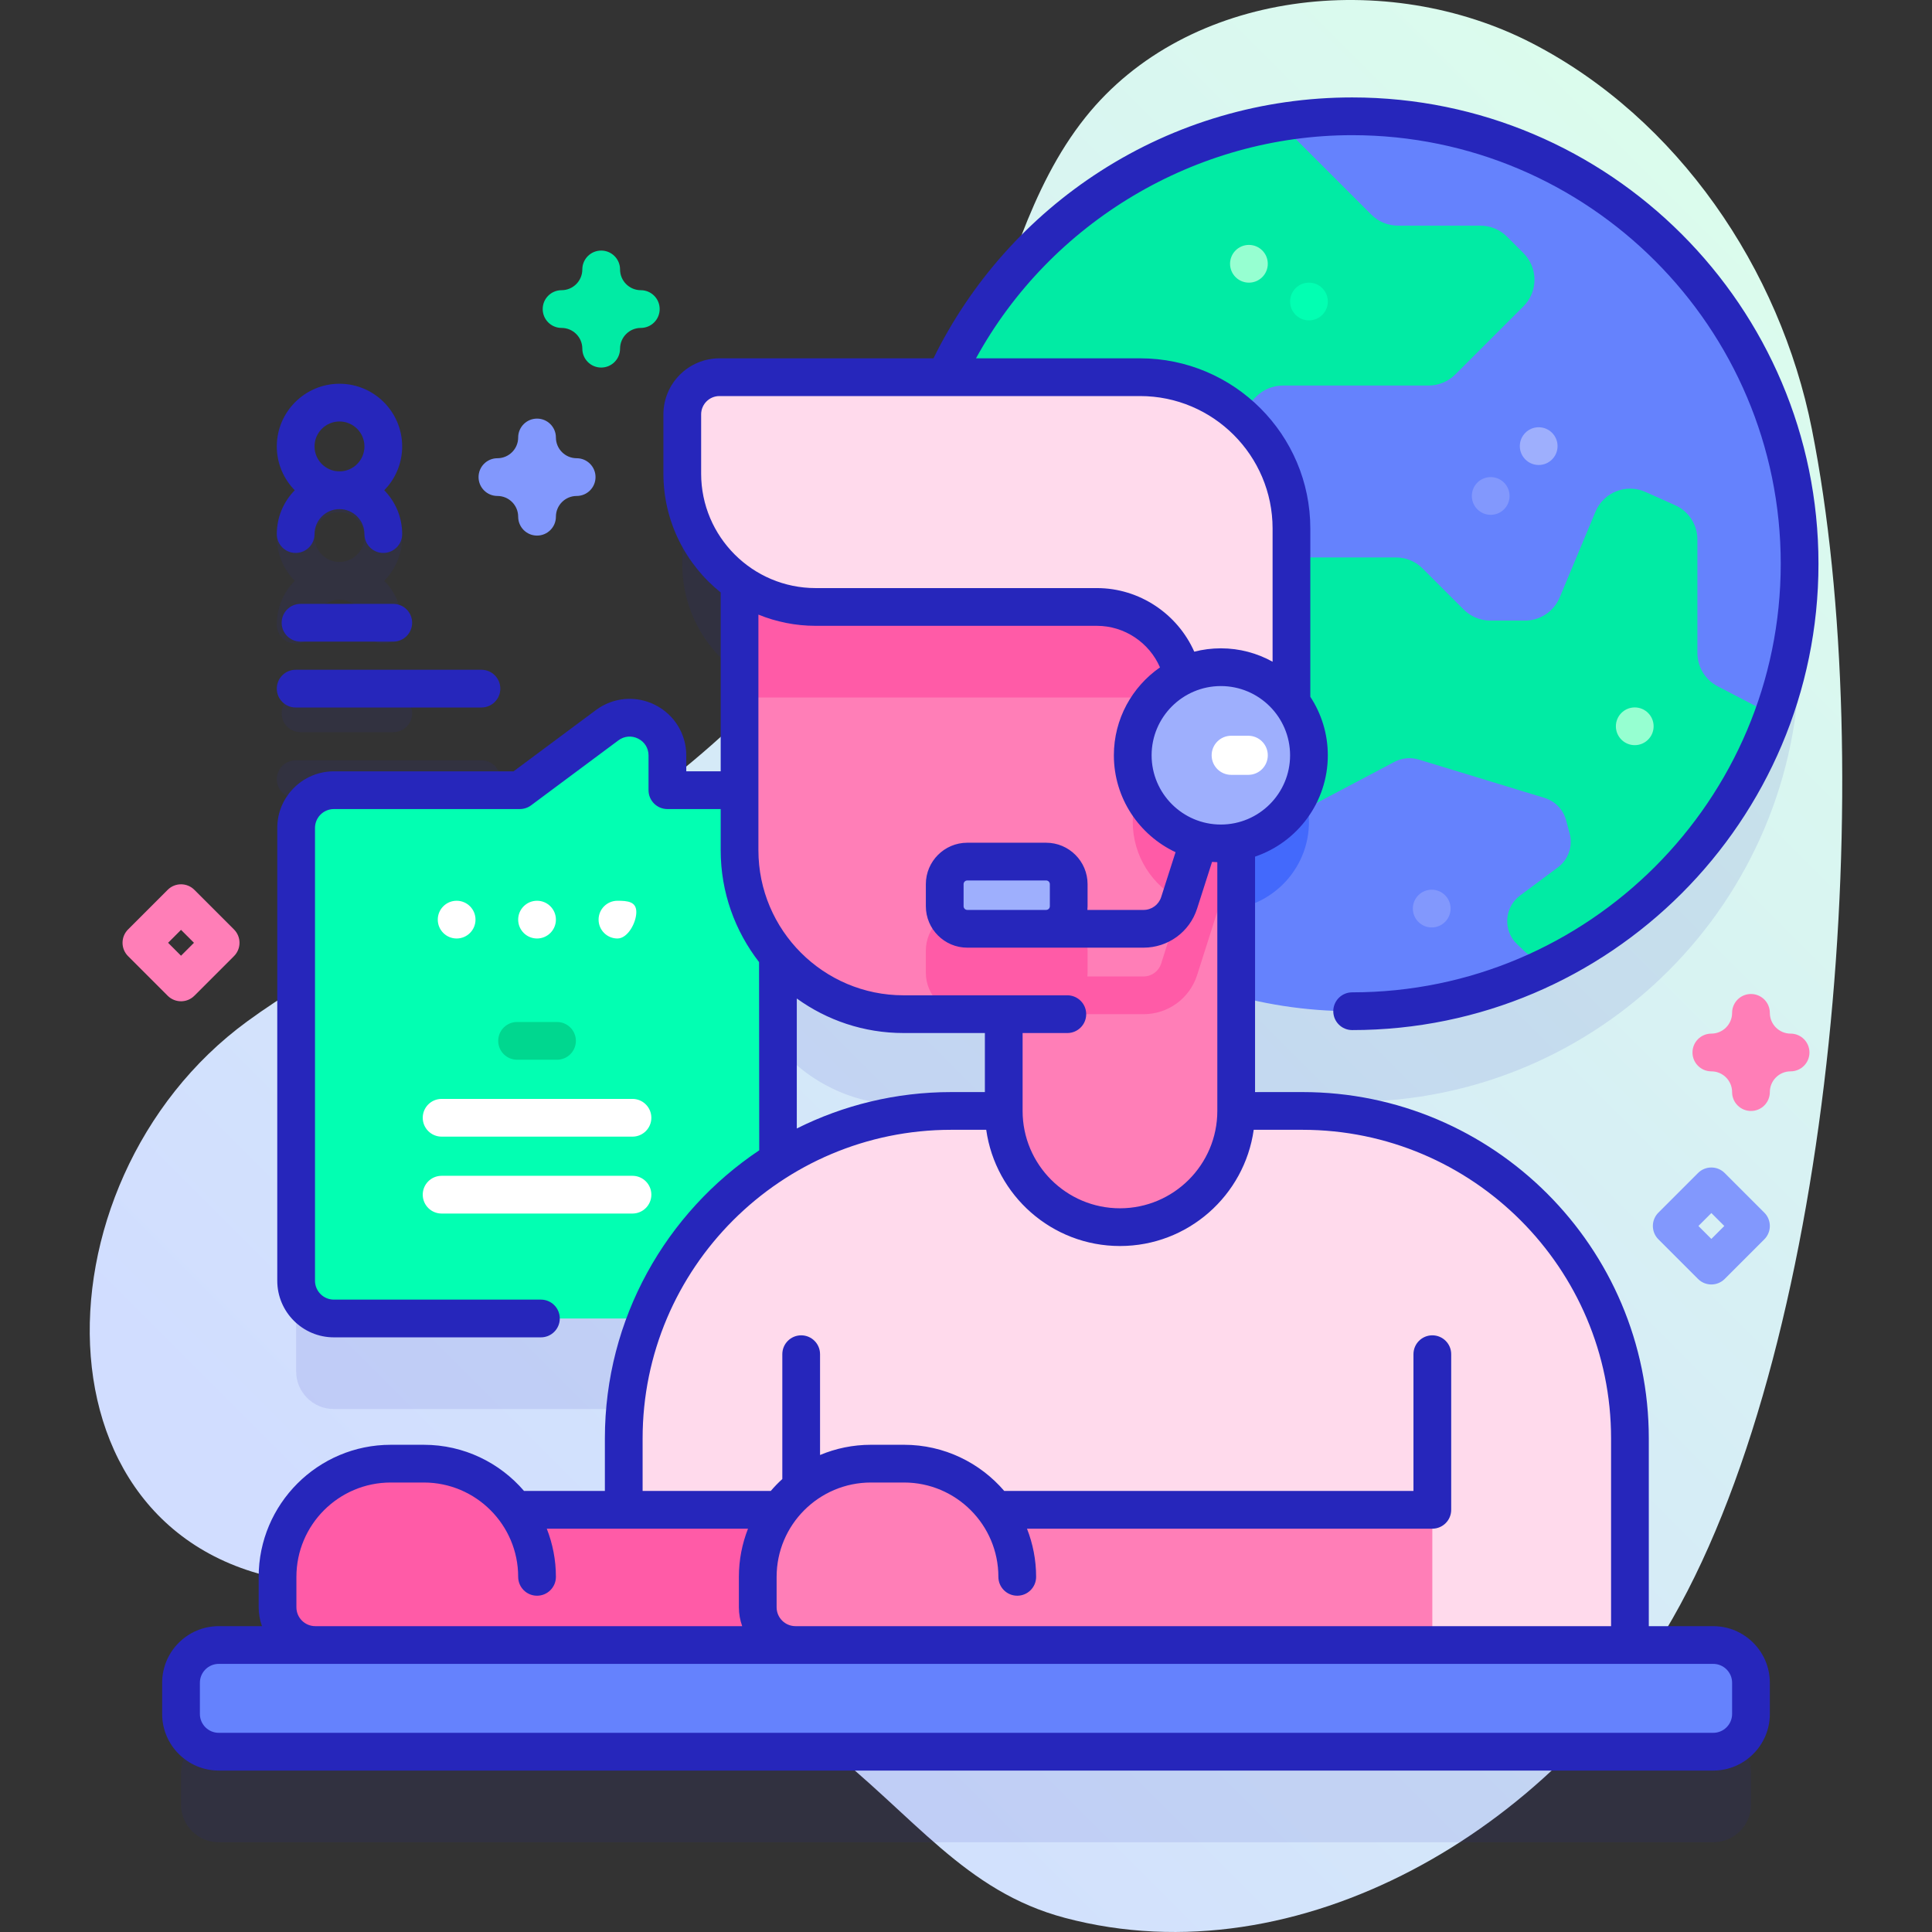
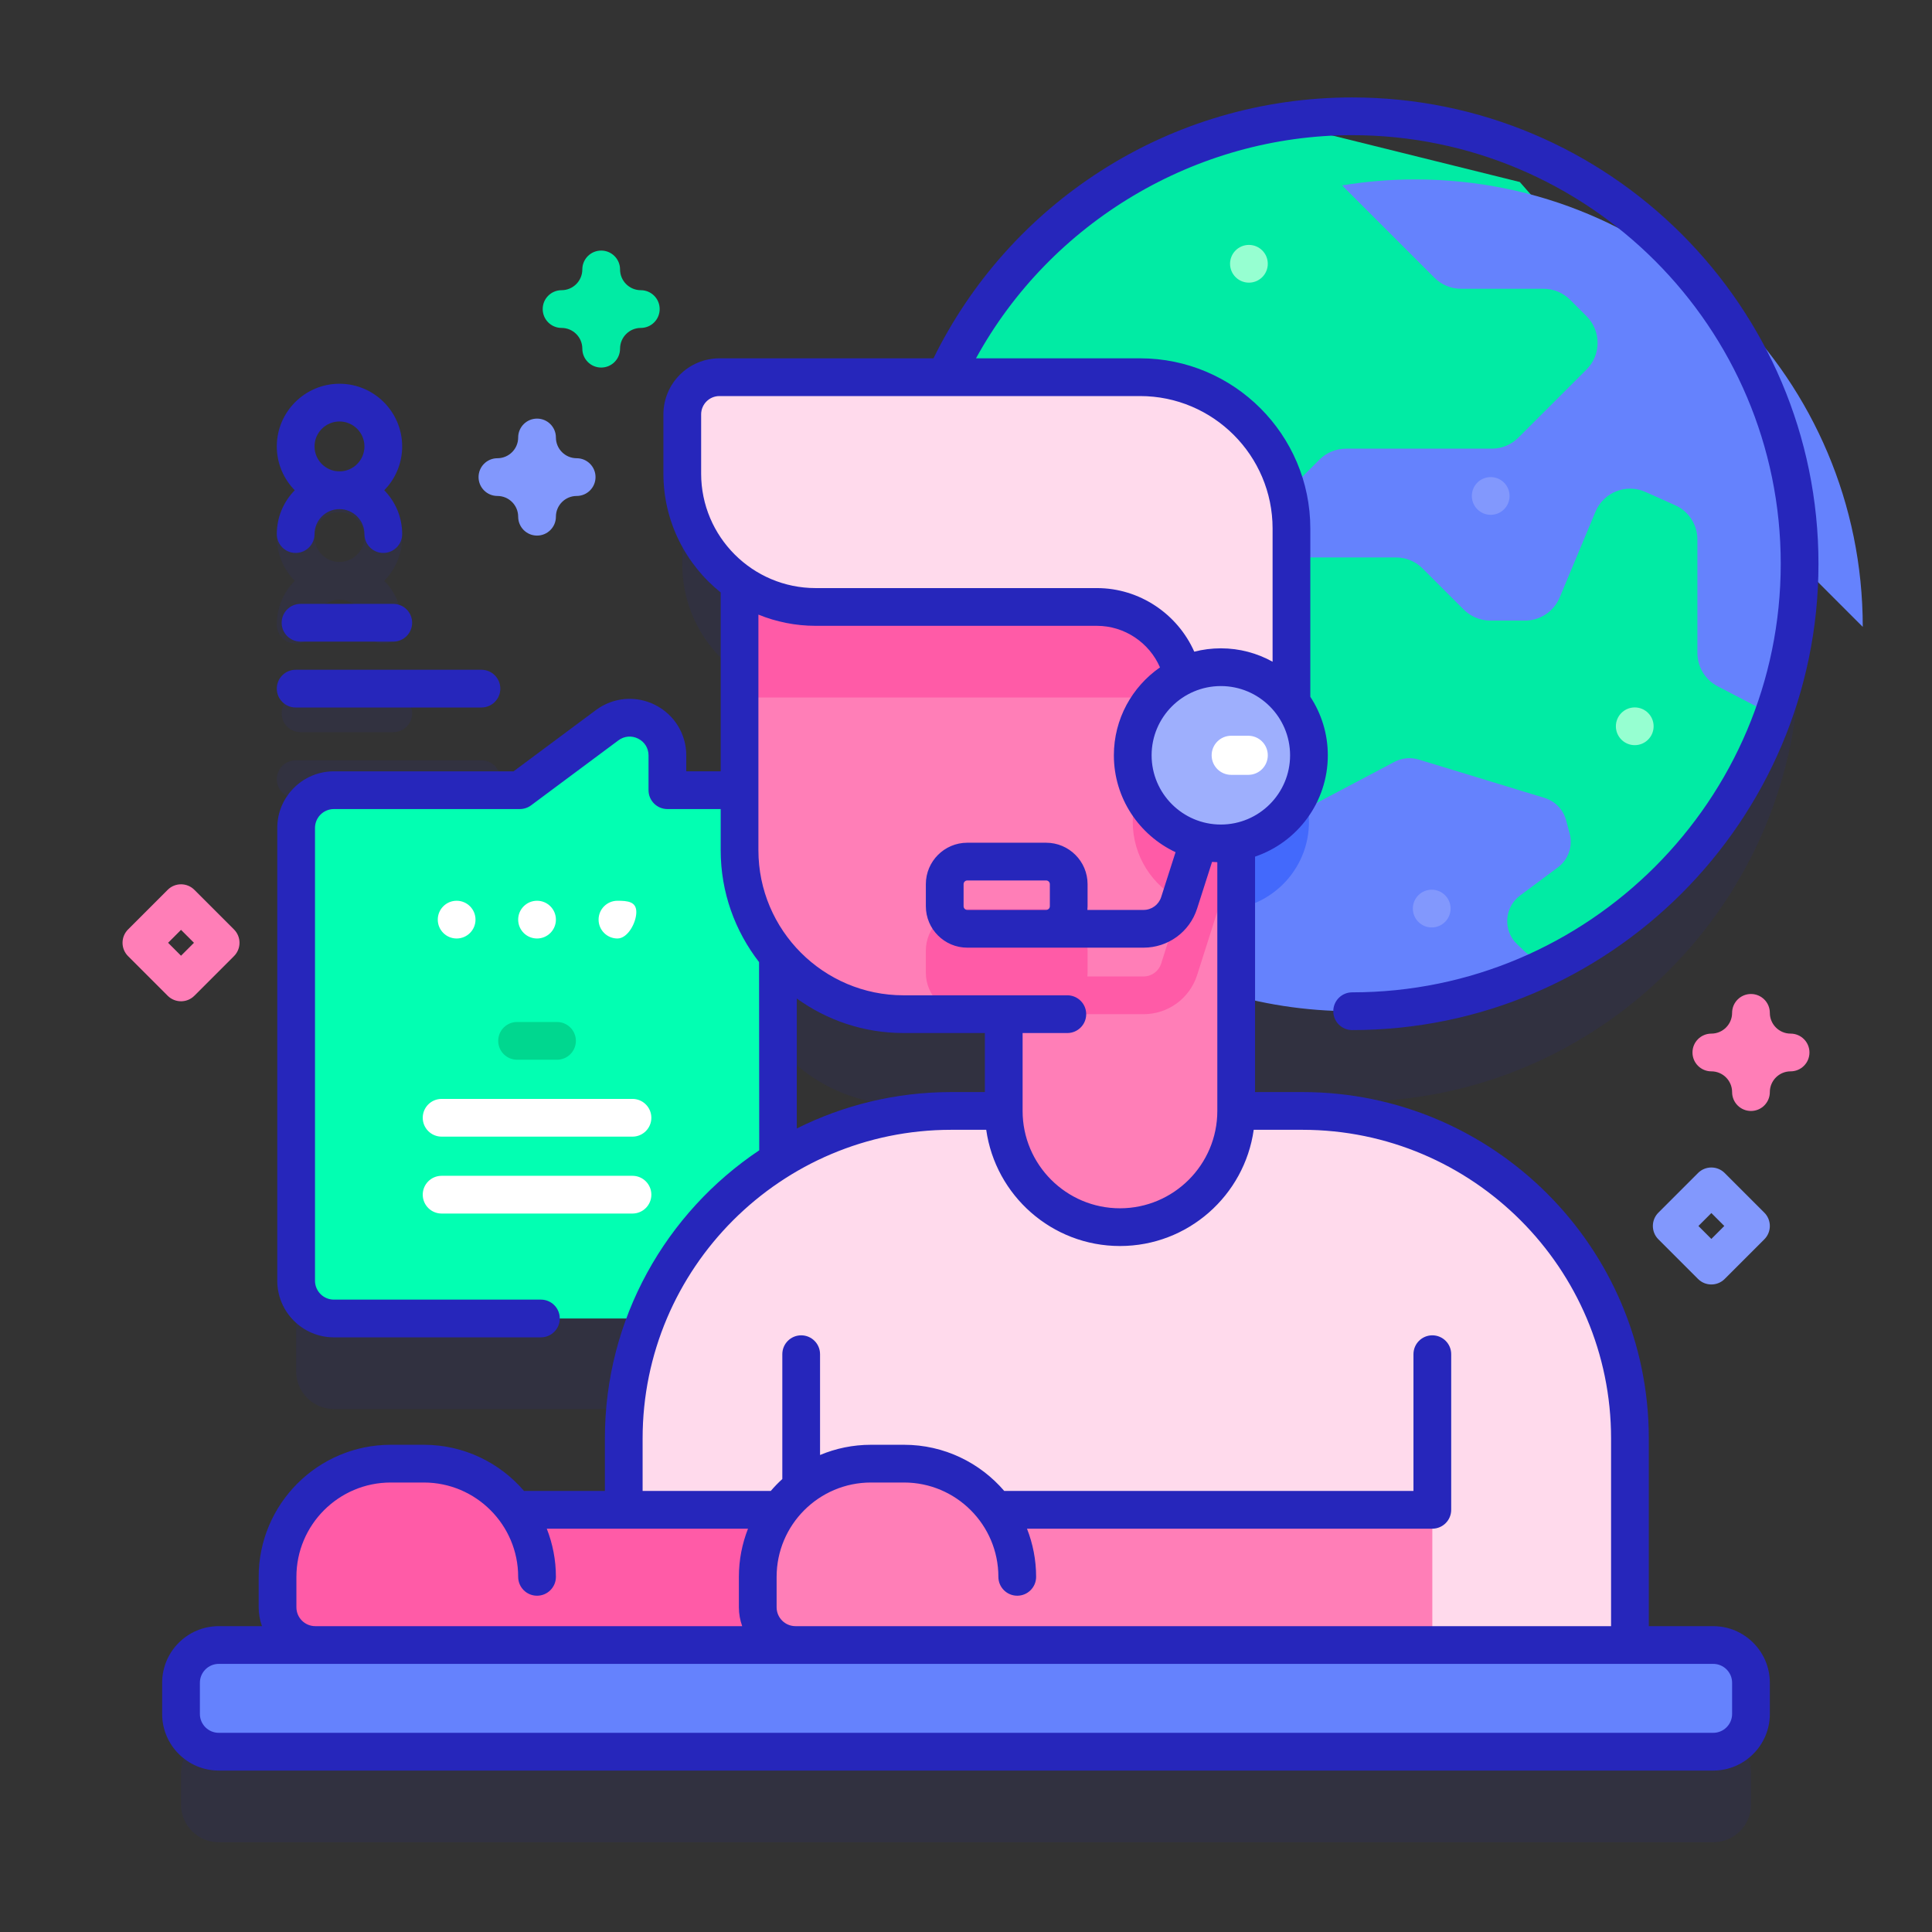
<svg xmlns="http://www.w3.org/2000/svg" id="Capa_1" enable-background="new 0 0 512 512" height="512" viewBox="0 0 512 512" width="512">
  <rect x="0" y="0" width="512" height="512" fill="#333333" stroke="none" />
  <linearGradient id="SVGID_1_" gradientUnits="userSpaceOnUse" x1="119.851" x2="501.245" y1="479.476" y2="98.082">
    <stop offset=".049" stop-color="#d1ddff" />
    <stop offset=".999" stop-color="#dbfced" />
  </linearGradient>
  <g>
    <g>
-       <path d="m480.163 113.716c-8.46-42.52-35.556-82.285-74.058-102.214s-91.375-14.303-118.436 19.568c-15.06 18.849-20.674 43.257-29.195 65.828-23.305 61.732-71.814 113.519-131.894 140.803-21.178 9.618-42.246 19.235-61.031 32.952-58.62 42.805-58.62 144.281 19.727 149.161 144.522 9.002 143.672 74.313 196.957 88.447 62.107 16.474 129.129-23.573 161.026-79.352 43.263-75.657 54.702-225.736 36.904-315.193z" fill="url(#SVGID_1_)" />
-     </g>
+       </g>
    <g>
      <g>
        <path d="m454.026 459.948h-22.081v-54.752c0-47.932-38.856-86.788-86.788-86.788h-17.552v-30.455c9.802 2.623 20.101 4.03 30.731 4.03 65.49 0 118.58-53.09 118.58-118.58s-53.09-118.58-118.58-118.58c-47.841 0-89.059 28.334-107.804 69.134h-59.872c-5.44 0-9.849 4.41-9.849 9.849v15.692c0 12.024 6.008 22.639 15.18 29.025v54.89h-19.118v-9.204c0-8.224-9.374-12.932-15.971-8.022l-23.143 17.226h-49.276c-5.523 0-10 4.477-10 10v120c0 5.523 4.477 10 10 10h82.823c-3.876 9.843-6.005 20.564-6.005 31.783v18.92h-28.809c-5.462-7.419-14.252-12.235-24.171-12.235h-8.771c-16.569 0-30 13.432-30 30v8.067c0 5.523 4.477 10 10 10h-25.576c-5.523 0-10 4.477-10 10v8.268c0 5.523 4.477 10 10 10h396.053c5.523 0 10-4.477 10-10v-8.268c-.001-5.522-4.478-10-10.001-10zm-201.936-141.54c-16.867 0-32.607 4.817-45.929 13.143v-54.315c7.971 9.491 19.921 15.529 33.286 15.529h26.557v25.643z" fill="#2626bb" opacity=".1" />
        <g>
          <g>
            <path d="m196.161 349.413h-107.678c-5.523 0-10-4.477-10-10v-120c0-5.523 4.477-10 10-10h49.276l23.143-17.226c6.597-4.91 15.971-.202 15.971 8.022v9.204h19.288c5.523 0 10 4.477 10 10v120c0 5.523-4.477 10-10 10z" fill="#02ffb2" />
            <g fill="#fff">
              <path d="m168.631 241.71c0 2.761-2.239 7-5 7s-5-2.239-5-5 2.239-5 5-5 5 .239 5 3z" />
              <circle cx="142.322" cy="243.71" r="5" />
              <circle cx="121.014" cy="243.71" r="5" />
            </g>
            <g>
              <g>
                <path d="m147.614 280.839h-10.583c-2.761 0-5-2.239-5-5s2.239-5 5-5h10.583c2.761 0 5 2.239 5 5s-2.239 5-5 5z" fill="#00d78f" />
              </g>
              <g>
                <path d="m167.614 301.221h-50.583c-2.761 0-5-2.239-5-5s2.239-5 5-5h50.583c2.761 0 5 2.239 5 5s-2.239 5-5 5z" fill="#fff" />
              </g>
              <g>
                <path d="m167.614 321.602h-50.583c-2.761 0-5-2.239-5-5s2.239-5 5-5h50.583c2.761 0 5 2.239 5 5s-2.239 5-5 5z" fill="#fff" />
              </g>
            </g>
          </g>
          <g>
            <path d="m338.938 32.401c-56.263 9.258-99.183 58.117-99.183 117.001 0 15.83 3.102 30.936 8.732 44.743l87.491 49.3 77.536 10.944c26.04-13.715 46.357-36.834 56.433-64.84l-21.893-89.593-45.285-51.72z" fill="#01eba4" />
            <g>
              <path d="m402.08 250.26 1.9 1.8c1.57 1.49 3.66 2.32 5.82 2.32h3.71c-16.48 8.69-35.25 13.6-55.17 13.6-49.66 0-92.19-30.53-109.84-73.84l15.53-15.53c1.13-1.13 1.76-2.66 1.76-4.25v-10.75c0-3.31 2.69-6 6-6h9.9c1 0 1.99.25 2.87.73l27.21 14.86c1.25.68 2.64 1.04 4.06 1.04h13.33c4.68 0 8.47 3.79 8.47 8.47v3.36c0 2.25-.9 4.42-2.49 6.01l-5.11 5.11c-3.87 3.86-3.12 10.32 1.53 13.2l5.97 3.69c2.55 1.58 5.76 1.69 8.42.29l23.6-12.47c1.98-1.04 4.29-1.26 6.43-.61l33.33 10.16c2.79.85 4.95 3.07 5.71 5.89l.95 3.53c.91 3.36-.33 6.94-3.13 9.01l-9.99 7.43c-4.23 3.14-4.6 9.33-.77 12.95z" fill="#6582fd" />
            </g>
            <path d="m346.89 217.79c0 11.5-8.32 21.06-19.28 22.99v-45.98c10.96 1.92 19.28 11.48 19.28 22.99z" fill="#4369fc" />
-             <path d="m476.92 149.4c0 14.09-2.46 27.61-6.97 40.15l-14.76-7.68c-3.29-1.72-5.36-5.12-5.36-8.83v-30.06c0-3.93-2.3-7.48-5.89-9.09l-7.88-3.52c-5.11-2.29-11.1.08-13.25 5.25l-9.48 22.72c-1.55 3.7-5.17 6.12-9.19 6.12h-9.2c-2.64 0-5.17-1.05-7.04-2.92l-10.91-10.9c-1.86-1.87-4.4-2.91-7.03-2.91h-22.18c-2.64 0-5.17-1.05-7.04-2.92l-16.73-16.73c-3.89-3.89-3.89-10.19 0-14.08l8.92-8.92c1.87-1.86 4.4-2.91 7.04-2.91h38.64c2.64 0 5.17-1.05 7.04-2.92l18.09-18.08c3.88-3.89 3.88-10.19 0-14.08l-4.38-4.38c-1.87-1.86-4.4-2.91-7.04-2.91h-21.86c-2.64 0-5.18-1.05-7.04-2.92l-24.48-24.47c6.31-1.05 12.79-1.59 19.4-1.59 65.49 0 118.58 53.09 118.58 118.58z" fill="#6582fd" />
-             <circle cx="407.77" cy="118.227" fill="#9eaffd" r="5" />
+             <path d="m476.92 149.4c0 14.09-2.46 27.61-6.97 40.15l-14.76-7.68c-3.29-1.72-5.36-5.12-5.36-8.83v-30.06c0-3.93-2.3-7.48-5.89-9.09l-7.88-3.52c-5.11-2.29-11.1.08-13.25 5.25l-9.48 22.72c-1.55 3.7-5.17 6.12-9.19 6.12h-9.2c-2.64 0-5.17-1.05-7.04-2.92l-10.91-10.9c-1.86-1.87-4.4-2.91-7.03-2.91h-22.18c-2.64 0-5.17-1.05-7.04-2.92c-3.89-3.89-3.89-10.19 0-14.08l8.92-8.92c1.87-1.86 4.4-2.91 7.04-2.91h38.64c2.64 0 5.17-1.05 7.04-2.92l18.09-18.08c3.88-3.89 3.88-10.19 0-14.08l-4.38-4.38c-1.87-1.86-4.4-2.91-7.04-2.91h-21.86c-2.64 0-5.18-1.05-7.04-2.92l-24.48-24.47c6.31-1.05 12.79-1.59 19.4-1.59 65.49 0 118.58 53.09 118.58 118.58z" fill="#6582fd" />
            <circle cx="379.421" cy="240.78" fill="#8298fd" r="5" />
            <circle cx="330.978" cy="69.905" fill="#96ffd1" r="5" />
            <circle cx="433.226" cy="192.475" fill="#96ffd1" r="5" />
-             <circle cx="346.89" cy="79.905" fill="#02ffb2" r="5" />
            <circle cx="395.051" cy="131.435" fill="#8298fd" r="5" />
          </g>
          <g>
            <g>
              <path d="m431.946 435.949h-266.644v-54.752c0-47.932 38.856-86.788 86.788-86.788h93.067c47.932 0 86.788 38.856 86.788 86.788v54.752z" fill="#ffdaec" />
              <g>
                <g>
                  <path d="m327.61 154.17v140.235c0 17.013-13.792 30.805-30.805 30.805-17.013 0-30.805-13.792-30.805-30.805v-25.635h-26.55c-24.002 0-43.46-19.458-43.46-43.46v-71.14z" fill="#ff7eb7" />
                  <g fill="#ff5ba7">
                    <path d="m327.61 194.8v45.98c-1.32.24-2.68.36-4.07.36-.27 0-.53-.02-.79-.02l-5.5 17.29c-1.99 6.19-7.69 10.36-14.2 10.36h-46.71c-6.05 0-10.98-4.93-10.98-10.99v-5.84c0-6.06 4.93-10.98 10.98-10.98h20.9c6.05 0 10.98 4.92 10.98 10.98v5.84c0 .33-.02.66-.05.99h14.88c2.14 0 4.02-1.37 4.67-3.41l5.32-16.72c-7.62-3.84-12.85-11.73-12.85-20.85 0-12.9 10.45-23.35 23.35-23.35 1.39 0 2.75.12 4.07.36z" />
                    <path d="m195.99 154.168h131.62v30.68h-131.62z" />
                  </g>
                </g>
                <g>
                  <path d="m322.288 214.848h-8.512l.133-30.491c.164-12.934-10.276-23.508-23.211-23.508h-74.534c-19.524 0-35.352-15.828-35.352-35.352v-15.692c0-5.44 4.41-9.849 9.849-9.849h111.473c22.153 0 40.112 17.959 40.112 40.112v54.823c-.001 11.022-8.936 19.957-19.958 19.957z" fill="#ffdaec" />
                </g>
              </g>
              <g>
                <g fill="#ff5ba7">
                  <path d="m128.53 400.116h93.793v35.832h-93.793z" />
                  <path d="m142.322 435.949h-58.771c-5.523 0-10-4.477-10-10v-8.067c0-16.569 13.431-30 30-30h8.771c16.569 0 30 13.431 30 30z" />
                </g>
              </g>
              <g>
                <g fill="#ff7eb7">
                  <path d="m255.789 400.116h123.793v35.832h-123.793z" />
                  <path d="m269.582 435.949h-58.771c-5.523 0-10-4.477-10-10v-8.067c0-16.569 13.431-30 30-30h8.771c16.569 0 30 13.431 30 30z" />
                </g>
              </g>
              <path d="m454.026 464.217h-396.052c-5.523 0-10-4.477-10-10v-8.268c0-5.523 4.477-10 10-10h396.053c5.523 0 10 4.477 10 10v8.268c-.001 5.523-4.478 10-10.001 10z" fill="#6582fd" />
            </g>
          </g>
          <g>
            <circle cx="323.538" cy="200.162" fill="#9eaffd" r="23.349" />
            <g>
              <path d="m330.798 205.343h-4.52c-2.861 0-5.181-2.32-5.181-5.181 0-2.861 2.32-5.181 5.181-5.181h4.52c2.861 0 5.181 2.32 5.181 5.181-.001 2.861-2.32 5.181-5.181 5.181z" fill="#fff" />
            </g>
            <g>
-               <path d="m277.237 246.14h-20.893c-3.304 0-5.983-2.679-5.983-5.983v-5.843c0-3.304 2.679-5.983 5.983-5.983h20.893c3.304 0 5.983 2.679 5.983 5.983v5.843c0 3.304-2.678 5.983-5.983 5.983z" fill="#9eaffd" />
-             </g>
+               </g>
          </g>
          <g fill="#2626bb">
            <g opacity=".1">
              <path d="m104.219 194.035h-24.575c-2.761 0-5-2.239-5-5s2.239-5 5-5h24.576c2.761 0 5 2.239 5 5s-2.239 5-5.001 5z" />
              <path d="m78.355 201.495h49.235c2.761 0 5 2.239 5 5s-2.239 5-5 5h-49.235c-2.761 0-5-2.239-5-5s2.239-5 5-5z" />
              <path d="m78.11 153.923c-2.936 2.998-4.754 7.095-4.754 11.613 0 2.761 2.239 5 5 5s5-2.239 5-5c0-3.646 2.967-6.613 6.613-6.613s6.613 2.966 6.613 6.613c0 2.761 2.239 5 5 5s5-2.239 5-5c0-4.518-1.818-8.615-4.754-11.613 2.936-2.998 4.754-7.095 4.754-11.613 0-9.161-7.453-16.613-16.613-16.613s-16.613 7.453-16.613 16.613c-.001 4.518 1.817 8.615 4.754 11.613zm18.472-11.613c0 3.646-2.967 6.613-6.613 6.613s-6.613-2.967-6.613-6.613 2.967-6.613 6.613-6.613 6.613 2.966 6.613 6.613z" />
            </g>
            <g>
              <path d="m454.026 430.948h-17.076v-49.748c0-50.613-41.177-91.79-91.79-91.79h-12.555v-62.395c11.196-3.791 19.281-14.392 19.281-26.853 0-5.722-1.709-11.049-4.636-15.509v-44.583c0-24.874-20.241-45.11-45.12-45.11h-43.478c19.79-36.108 58.269-59.138 99.684-59.138 62.628 0 113.58 50.952 113.58 113.58s-50.952 113.58-113.58 113.58c-2.761 0-5 2.238-5 5s2.239 5 5 5c68.142 0 123.58-55.438 123.58-123.58s-55.438-123.58-123.58-123.58c-23.736 0-46.793 6.748-66.678 19.515-19.042 12.225-34.324 29.371-44.277 49.623h-56.72c-8.188 0-14.85 6.662-14.85 14.851v15.689c0 12.735 5.937 24.104 15.181 31.504v47.406h-9.121v-4.2c0-5.705-3.167-10.84-8.265-13.401-5.1-2.563-11.113-2.037-15.69 1.371l-21.812 16.23h-47.624c-8.271 0-15 6.729-15 15v120c0 8.271 6.729 15 15 15h54.87c2.761 0 5-2.238 5-5s-2.239-5-5-5h-54.87c-2.757 0-5-2.243-5-5v-120c0-2.757 2.243-5 5-5h49.28c1.075 0 2.122-.347 2.985-.988l23.14-17.22c1.55-1.153 3.506-1.322 5.231-.458 1.725.867 2.754 2.536 2.754 4.466v9.2c0 2.762 2.239 5 5 5h14.121v10.899c0 11.161 3.804 21.445 10.169 29.647 0 0 .032 49.735.046 49.887-24.644 16.477-40.906 44.552-40.906 76.357v13.916h-21.426c-6.424-7.481-15.94-12.234-26.551-12.234h-8.771c-19.299 0-35 15.701-35 35v8.066c0 1.755.319 3.433.875 5h-11.453c-8.271 0-15 6.729-15 15v8.269c0 8.271 6.729 15 15 15h396.053c8.271 0 15-6.729 15-15v-8.269c-.001-8.271-6.73-15-15.001-15zm-130.488-212.437c-10.118 0-18.349-8.231-18.349-18.349s8.231-18.349 18.349-18.349 18.349 8.231 18.349 18.349-8.232 18.349-18.349 18.349zm-137.728-93.011v-15.689c0-2.675 2.176-4.851 4.85-4.851h111.47c19.365 0 35.12 15.75 35.12 35.11v35.291c-4.067-2.257-8.741-3.548-13.712-3.548-2.432 0-4.793.309-7.047.887-4.442-10.018-14.525-16.851-25.791-16.851h-74.54c-16.735.001-30.35-13.615-30.35-30.349zm15.181 37.38c4.686 1.909 9.805 2.97 15.169 2.97h74.54c7.326 0 13.88 4.473 16.713 11.015-7.38 5.123-12.225 13.653-12.225 23.298 0 11.343 6.699 21.146 16.346 25.674l-3.81 11.896c-.653 2.039-2.53 3.408-4.67 3.408h-14.883c.029-.324.05-.651.05-.983v-5.843c0-6.057-4.927-10.983-10.983-10.983h-20.893c-6.056 0-10.983 4.927-10.983 10.983v5.843c0 6.057 4.927 10.983 10.983 10.983h46.709c6.505 0 12.209-4.162 14.193-10.357l3.964-12.375c.462.038.926.064 1.394.08v65.921c0 14.227-11.574 25.801-25.801 25.801s-25.801-11.574-25.801-25.801v-20.644h11.854c2.761 0 5-2.238 5-5s-2.239-5-5-5h-43.411c-21.205 0-38.456-17.251-38.456-38.455v-62.431zm55.354 78.26c-.542 0-.983-.441-.983-.983v-5.843c0-.542.441-.983.983-.983h20.893c.542 0 .983.441.983.983v5.843c0 .542-.441.983-.983.983zm-45.185 23.474c7.966 5.749 17.734 9.15 28.287 9.15h21.557v15.646h-8.914c-14.699 0-28.6 3.479-40.93 9.648zm-40.86 116.586c0-45.1 36.691-81.79 81.79-81.79h9.27c2.442 17.38 17.401 30.799 35.444 30.799s33.002-13.419 35.444-30.799h12.912c45.099 0 81.79 36.69 81.79 81.79v49.748h-216.139c-2.757 0-5-2.243-5-5v-8.066c0-13.785 11.215-25 25-25h8.771c13.785 0 25 11.215 25 25 0 2.762 2.239 5 5 5s5-2.238 5-5c0-4.504-.865-8.807-2.421-12.766h107.421c2.761 0 5-2.238 5-5v-41.241c0-2.762-2.239-5-5-5s-5 2.238-5 5v36.241h-108.449c-6.424-7.481-15.94-12.234-26.551-12.234h-8.771c-4.779 0-9.335.965-13.489 2.707v-26.714c0-2.762-2.239-5-5-5s-5 2.238-5 5v33.082c-1.087.986-2.106 2.045-3.062 3.159h-33.96zm-91.749 44.748v-8.066c0-13.785 11.215-25 25-25h8.771c13.785 0 25 11.215 25 25 0 2.762 2.239 5 5 5s5-2.238 5-5c0-4.504-.865-8.807-2.421-12.766h53.331c-1.557 3.958-2.421 8.262-2.421 12.766v8.066c0 1.755.319 3.433.875 5h-113.135c-2.757 0-5-2.243-5-5zm380.475 28.269c0 2.757-2.243 5-5 5h-396.052c-2.757 0-5-2.243-5-5v-8.269c0-2.757 2.243-5 5-5h396.053c2.757 0 5 2.243 5 5v8.269z" />
              <path d="m79.644 160.035c-2.761 0-5 2.238-5 5s2.239 5 5 5h24.575c2.761 0 5-2.238 5-5s-2.239-5-5-5z" />
              <path d="m78.355 187.495h49.234c2.761 0 5-2.238 5-5s-2.239-5-5-5h-49.234c-2.761 0-5 2.238-5 5s2.239 5 5 5z" />
              <path d="m78.355 146.536c2.761 0 5-2.238 5-5 0-3.646 2.966-6.613 6.613-6.613s6.613 2.967 6.613 6.613c0 2.762 2.239 5 5 5s5-2.238 5-5c0-4.518-1.818-8.615-4.755-11.613 2.936-2.998 4.755-7.095 4.755-11.613 0-9.16-7.453-16.613-16.613-16.613s-16.613 7.453-16.613 16.613c0 4.518 1.818 8.615 4.755 11.613-2.936 2.998-4.755 7.095-4.755 11.613 0 2.762 2.239 5 5 5zm11.613-34.84c3.646 0 6.613 2.967 6.613 6.613s-2.967 6.613-6.613 6.613-6.613-2.967-6.613-6.613 2.967-6.613 6.613-6.613z" />
            </g>
          </g>
        </g>
      </g>
      <g>
        <path d="m159.322 97.405c-2.761 0-5-2.238-5-5 0-3.032-2.467-5.5-5.5-5.5-2.761 0-5-2.238-5-5s2.239-5 5-5c3.033 0 5.5-2.468 5.5-5.5 0-2.762 2.239-5 5-5s5 2.238 5 5c0 3.032 2.467 5.5 5.5 5.5 2.761 0 5 2.238 5 5s-2.239 5-5 5c-3.033 0-5.5 2.468-5.5 5.5 0 2.762-2.239 5-5 5z" fill="#01eba4" />
      </g>
      <g>
        <path d="m142.322 141.936c-2.761 0-5-2.238-5-5 0-3.032-2.467-5.5-5.5-5.5-2.761 0-5-2.238-5-5s2.239-5 5-5c3.033 0 5.5-2.468 5.5-5.5 0-2.762 2.239-5 5-5s5 2.238 5 5c0 3.032 2.467 5.5 5.5 5.5 2.761 0 5 2.238 5 5s-2.239 5-5 5c-3.033 0-5.5 2.468-5.5 5.5 0 2.761-2.239 5-5 5z" fill="#8298fd" />
      </g>
      <g>
        <path d="m464.026 294.419c-2.761 0-5-2.238-5-5 0-3.032-2.467-5.5-5.5-5.5-2.761 0-5-2.238-5-5s2.239-5 5-5c3.033 0 5.5-2.468 5.5-5.5 0-2.762 2.239-5 5-5s5 2.238 5 5c0 3.032 2.467 5.5 5.5 5.5 2.761 0 5 2.238 5 5s-2.239 5-5 5c-3.033 0-5.5 2.468-5.5 5.5 0 2.762-2.238 5-5 5z" fill="#ff7eb7" />
      </g>
      <g>
        <path d="m47.974 265.349c-1.28 0-2.559-.488-3.536-1.465l-10.5-10.5c-1.953-1.952-1.953-5.118 0-7.07l10.5-10.5c1.953-1.953 5.118-1.953 7.071 0l10.5 10.5c1.953 1.952 1.953 5.118 0 7.07l-10.5 10.5c-.976.976-2.256 1.465-3.535 1.465zm-3.429-15.5 3.429 3.429 3.429-3.429-3.429-3.429z" fill="#ff7eb7" />
      </g>
      <g>
        <path d="m453.526 340.398c-1.28 0-2.559-.488-3.536-1.465l-10.5-10.5c-1.953-1.952-1.953-5.118 0-7.07l10.5-10.5c1.953-1.953 5.118-1.953 7.071 0l10.5 10.5c1.953 1.952 1.953 5.118 0 7.07l-10.5 10.5c-.976.977-2.255 1.465-3.535 1.465zm-3.428-15.5 3.429 3.429 3.429-3.429-3.429-3.429z" fill="#8298fd" />
      </g>
    </g>
  </g>
</svg>